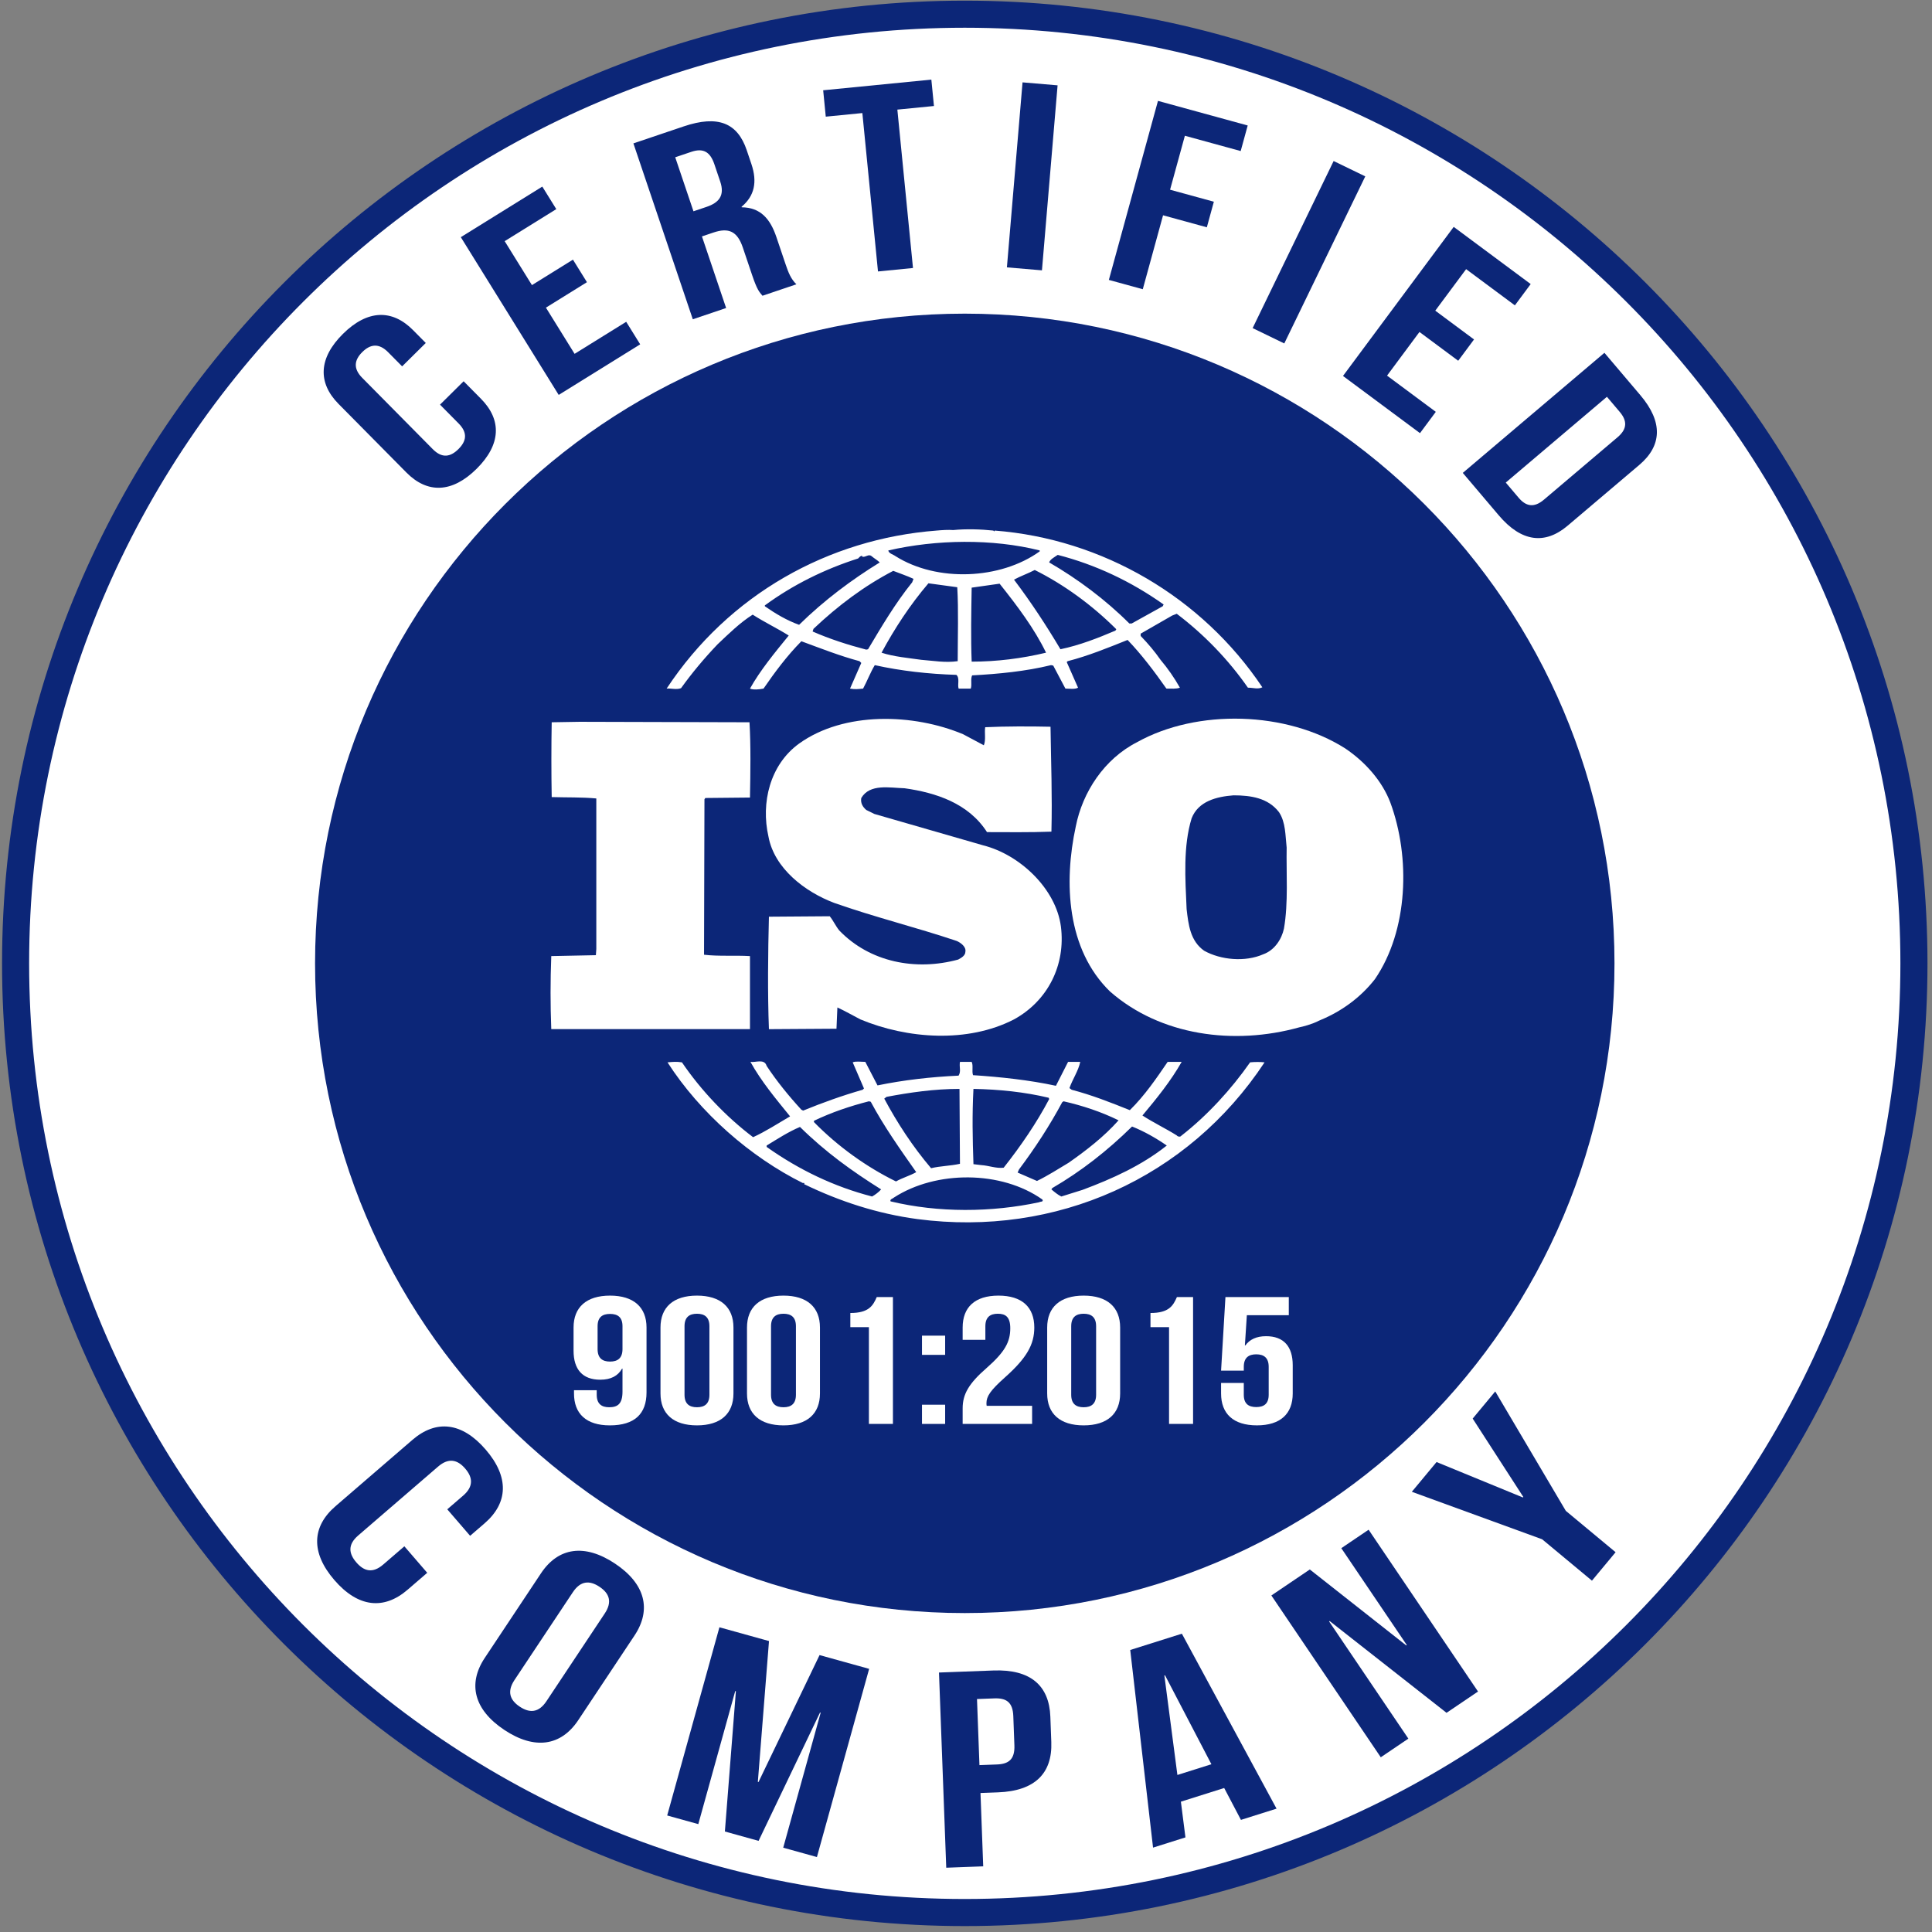
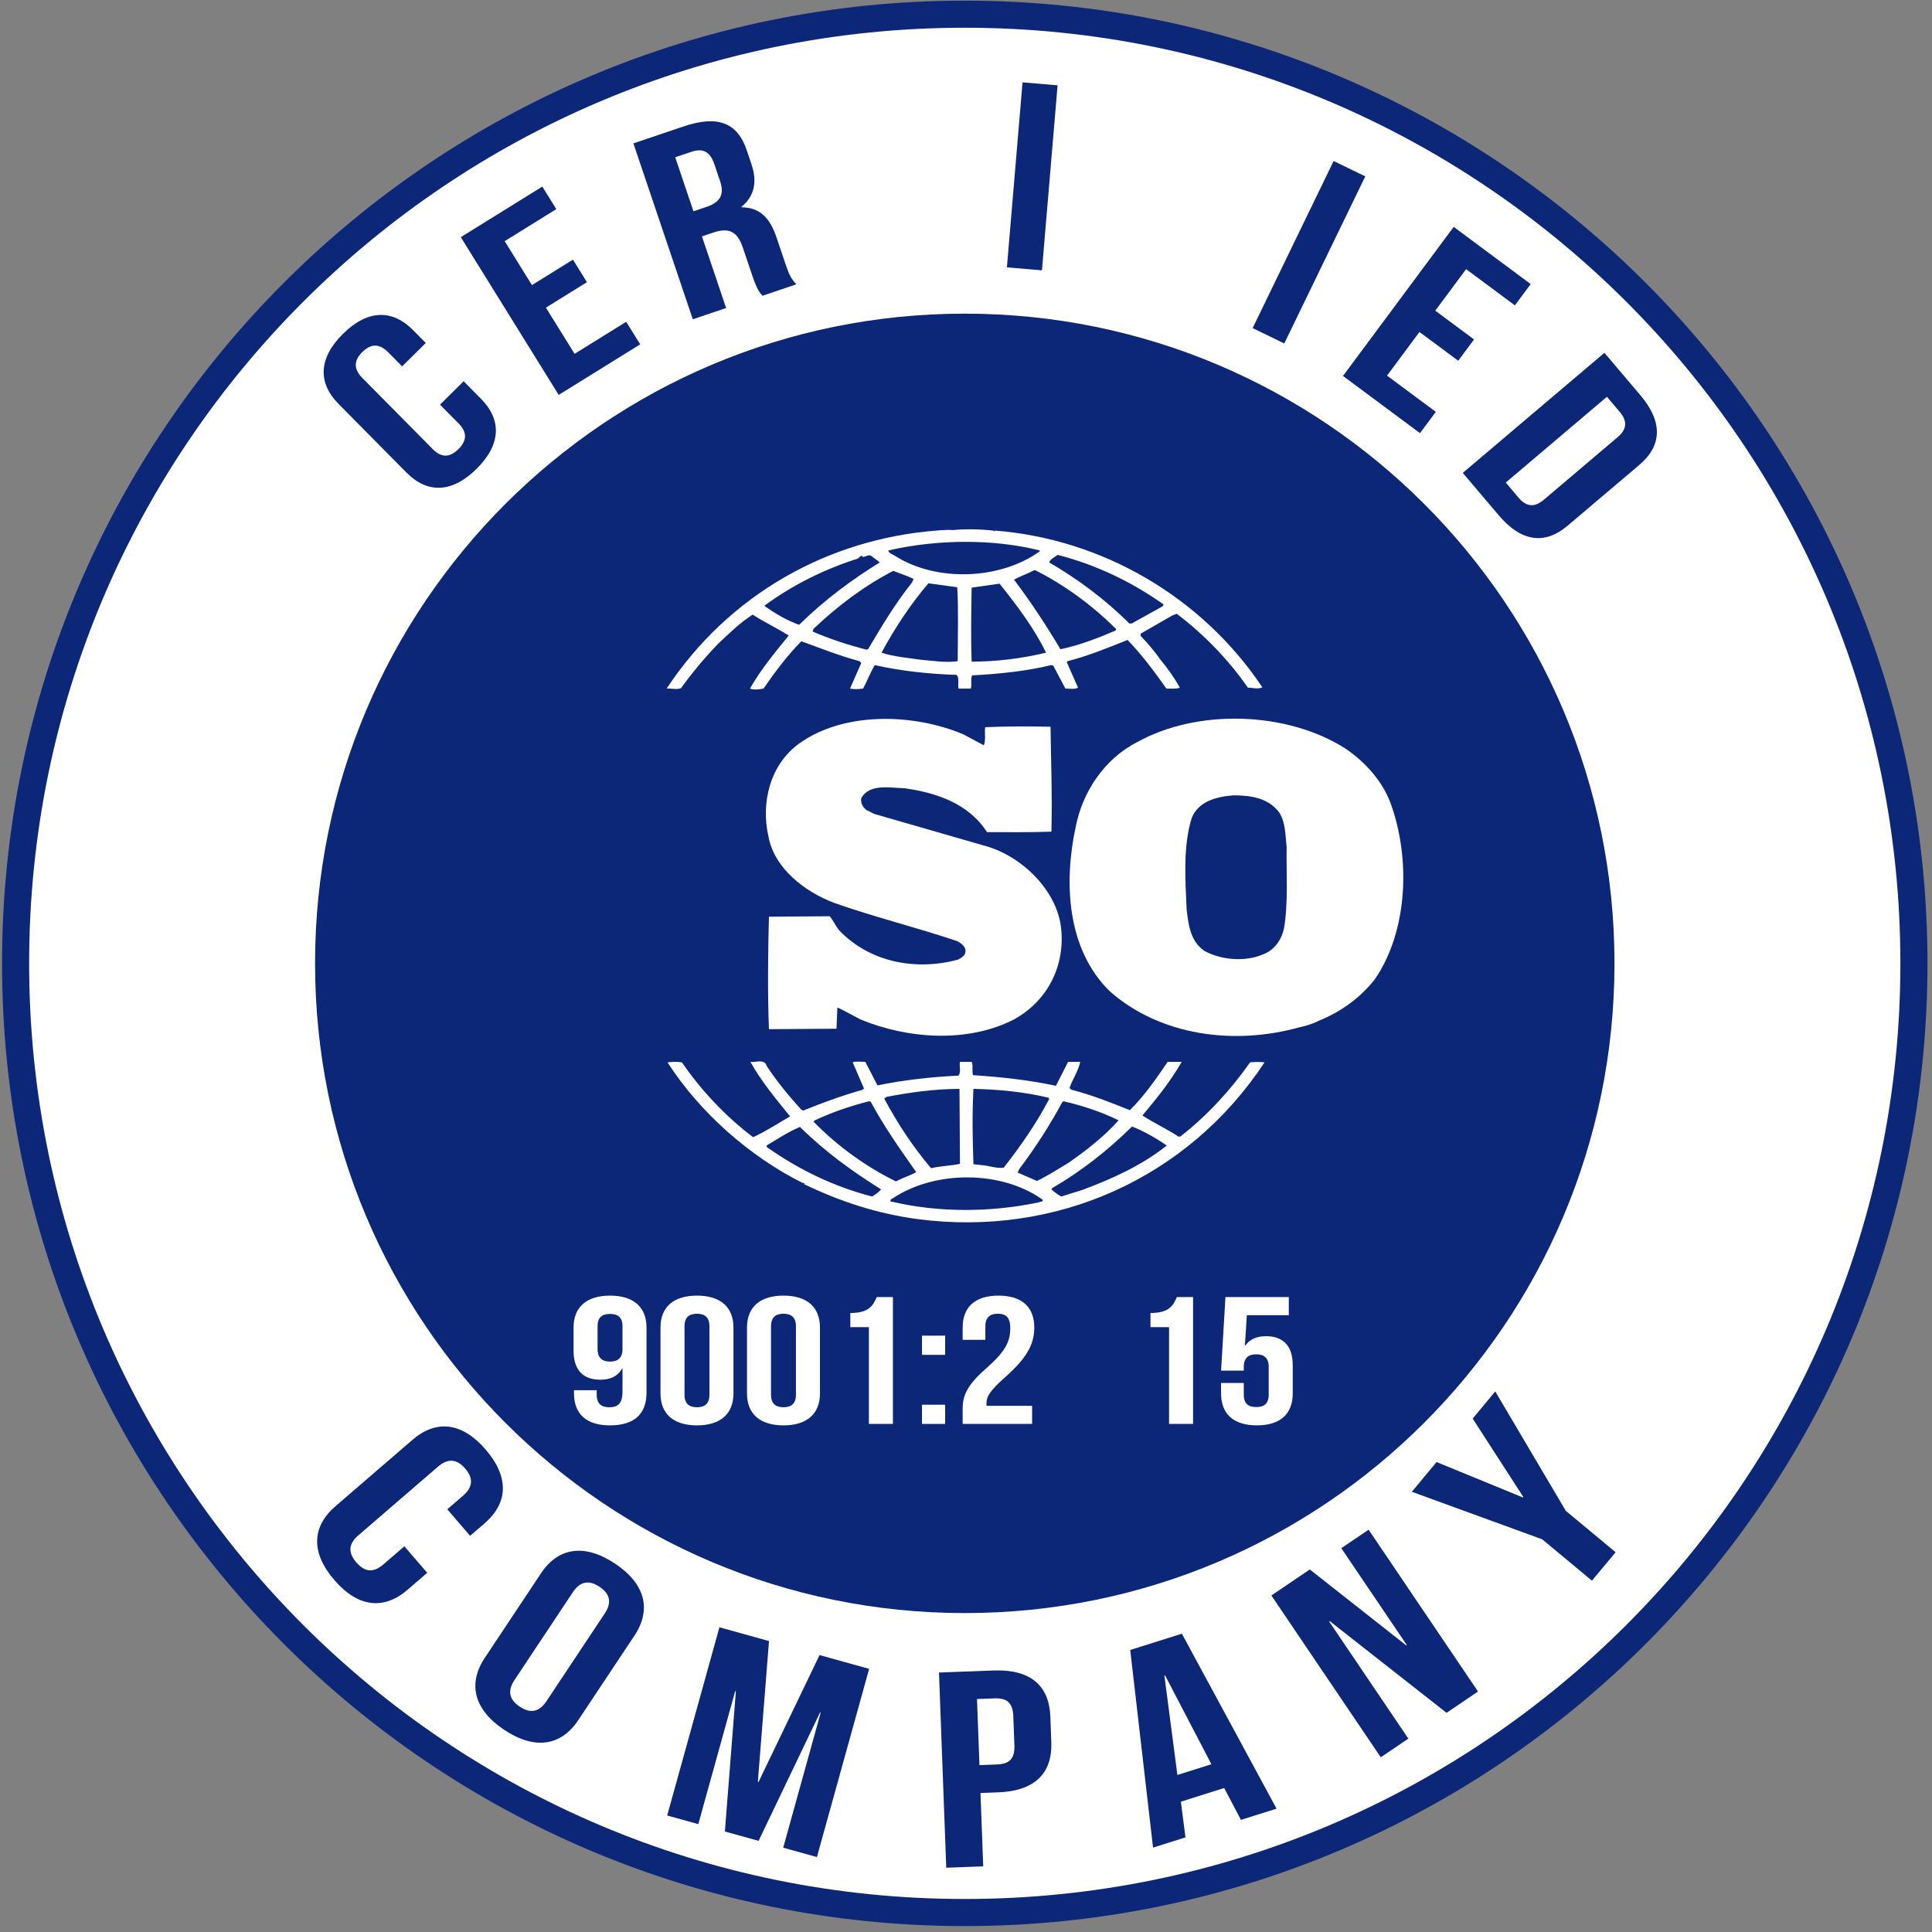
<svg xmlns="http://www.w3.org/2000/svg" width="214" height="214" viewBox="0 0 214 214" fill="none">
  <rect x="0" y="0" width="214" height="214" fill="#808080" stroke="none" />
  <path d="M106.863 211.844C164.928 211.844 211.999 164.773 211.999 106.708C211.999 48.643 164.928 1.572 106.863 1.572C48.798 1.572 1.727 48.643 1.727 106.708C1.727 164.773 48.798 211.844 106.863 211.844Z" fill="white" stroke="#0C2678" stroke-width="3" stroke-miterlimit="10" />
  <path d="M106.864 178.674C146.61 178.674 178.83 146.454 178.83 106.708C178.83 66.963 146.61 34.742 106.864 34.742C67.119 34.742 34.898 66.963 34.898 106.708C34.898 146.454 67.119 178.674 106.864 178.674Z" fill="#0C2678" />
  <path d="M153.998 88.884C153.098 86.524 151.252 84.417 149.005 82.9C142.518 78.781 132.632 78.485 125.949 82.209C122.303 84.069 119.909 87.749 119.162 91.534C117.811 97.757 118.158 105.161 122.951 109.824C128.544 114.725 136.678 115.808 143.913 113.795C144.256 113.729 145.346 113.456 146.098 113.056L146.311 112.965C148.557 112.031 150.7 110.51 152.299 108.45C155.992 103.054 156.245 94.963 153.998 88.884ZM142.218 102.858C141.966 104.037 141.171 105.262 139.92 105.704C137.926 106.581 135.231 106.339 133.384 105.313C131.837 104.23 131.637 102.419 131.437 100.703C131.285 97.322 131.042 93.741 131.989 90.647C132.732 88.731 134.779 88.24 136.629 88.096C138.576 88.096 140.467 88.392 141.67 89.96C142.418 91.085 142.37 92.559 142.518 93.884C142.465 96.679 142.717 100.012 142.218 102.858Z" fill="white" />
-   <path d="M83.071 105.903C81.424 105.803 79.577 105.946 77.983 105.751L78.03 88.534L78.13 88.39L83.071 88.342C83.124 85.548 83.171 82.55 83.019 80.003L64.208 79.951L61.11 80.003C61.062 82.602 61.062 85.639 61.11 88.29C62.809 88.342 64.404 88.29 66.051 88.442V105.116L66.003 105.802L61.062 105.902C60.958 108.643 60.958 111.294 61.062 113.993H83.071V105.903Z" fill="white" />
  <path d="M138.47 117.671C136.376 120.665 133.73 123.559 130.84 125.81C130.736 125.962 130.436 125.905 130.341 125.762C129.089 124.98 127.742 124.341 126.543 123.559C128.142 121.648 129.69 119.735 130.888 117.619H129.337C128.094 119.44 126.795 121.352 125.147 122.968C122.949 122.087 120.954 121.3 118.707 120.709L118.459 120.522C118.807 119.531 119.454 118.602 119.654 117.619H118.307L116.961 120.269C114.019 119.631 110.773 119.287 107.779 119.092C107.627 118.653 107.827 118.015 107.627 117.618H106.332C106.228 118.209 106.48 118.653 106.18 119.144C103.086 119.287 100.092 119.63 97.198 120.226L95.847 117.618C95.352 117.618 94.799 117.523 94.451 117.671L95.698 120.565L95.55 120.709C93.299 121.352 91.109 122.139 88.963 123.017L88.763 122.917C87.365 121.396 86.017 119.736 84.918 118.067C84.671 117.229 83.671 117.719 83.124 117.619C84.319 119.779 85.918 121.69 87.513 123.655C86.165 124.441 84.823 125.319 83.418 125.962C80.424 123.703 77.635 120.761 75.537 117.672C74.936 117.577 74.541 117.619 73.938 117.672C77.531 123.265 83.124 128.166 88.965 131.06C88.965 131.06 88.965 131.016 89.016 131.016C89.059 131.016 89.159 131.107 89.059 131.16C93.004 133.072 97.198 134.445 101.639 135.036C116.962 137.044 131.587 130.525 140.07 117.672C139.626 117.618 138.97 117.618 138.47 117.671ZM117.66 122.086L117.807 121.986C119.958 122.476 122 123.164 123.898 124.093C122.299 125.904 120.253 127.478 118.359 128.799C117.212 129.485 116.06 130.228 114.861 130.81L112.719 129.88L112.867 129.541C114.667 127.14 116.266 124.684 117.66 122.086ZM107.826 120.612C110.673 120.665 113.519 120.96 116.161 121.594L116.213 121.742C114.818 124.388 113.068 126.943 111.172 129.343C110.321 129.442 109.525 129.103 108.678 129.052L107.826 128.951C107.727 126.057 107.674 123.507 107.826 120.612ZM98.197 121.495C100.791 121.005 103.485 120.613 106.279 120.613L106.331 128.909C105.28 129.148 104.133 129.148 103.133 129.399C101.086 126.987 99.391 124.389 97.945 121.69L98.197 121.495ZM90.157 124.146C92.109 123.211 94.151 122.521 96.246 121.986L96.45 122.038C97.892 124.737 99.691 127.284 101.487 129.834C100.792 130.229 99.939 130.468 99.245 130.864C95.951 129.247 92.805 126.988 90.159 124.29V124.146H90.157ZM96.597 132.532C92.403 131.449 88.51 129.586 84.918 127.039V126.887C86.117 126.157 87.317 125.371 88.611 124.827C91.457 127.631 94.398 129.737 97.597 131.745C97.344 132.041 96.945 132.337 96.597 132.532ZM115.114 133.166C109.826 134.3 103.932 134.345 98.644 133.071C98.543 132.827 98.891 132.776 99.043 132.632C103.685 129.638 110.921 129.638 115.466 132.87C115.614 133.166 115.213 133.071 115.114 133.166ZM119.906 131.797L117.56 132.532C117.16 132.337 116.812 132.041 116.46 131.745L116.56 131.597C119.754 129.737 122.648 127.478 125.394 124.779C126.741 125.318 128.04 126.057 129.24 126.886C126.447 129.104 123.2 130.568 119.906 131.797Z" fill="white" />
  <path d="M75.437 76.225C76.636 74.556 77.984 72.94 79.479 71.371C80.774 70.145 81.973 68.968 83.372 68.082C84.671 68.916 86.118 69.611 87.365 70.394C85.818 72.297 84.223 74.218 83.072 76.274C83.42 76.426 84.072 76.378 84.572 76.274C85.819 74.462 87.166 72.645 88.765 71.029C90.907 71.816 93.006 72.646 95.205 73.236L95.401 73.432L94.154 76.274C94.706 76.378 95.054 76.326 95.601 76.274C96.049 75.444 96.396 74.514 96.896 73.675C99.794 74.318 102.841 74.657 105.935 74.752C106.334 75.1 106.035 75.834 106.183 76.273H107.53C107.677 75.79 107.482 75.243 107.677 74.808C110.576 74.656 113.617 74.36 116.42 73.674L116.664 73.726L118.011 76.273C118.463 76.273 119.058 76.377 119.41 76.173L118.159 73.335L118.263 73.235C120.553 72.644 122.704 71.762 124.899 70.884C126.451 72.5 127.893 74.413 129.197 76.272C129.744 76.272 130.292 76.324 130.692 76.172C130.092 75.099 129.341 74.021 128.545 73.082C127.893 72.152 127.198 71.322 126.346 70.44V70.188L129.84 68.181L130.344 67.985C133.385 70.288 136.079 73.082 138.226 76.172C138.825 76.172 139.326 76.376 139.825 76.129C133.134 66.126 122.104 59.695 110.181 58.769L110.128 58.865L110.028 58.769C108.681 58.625 107.03 58.569 105.583 58.712C105.036 58.669 104.388 58.712 103.736 58.769C91.76 59.694 80.732 65.83 73.84 76.272C74.338 76.225 74.937 76.424 75.437 76.225ZM96.151 71.914L95.951 71.957C93.905 71.422 91.905 70.779 90.011 69.949L90.107 69.653C92.853 67.055 95.747 64.895 98.941 63.231C99.692 63.527 100.44 63.77 101.187 64.117L101.039 64.5C99.141 66.86 97.646 69.407 96.151 71.914ZM106.081 73.235C104.686 73.431 103.439 73.192 102.035 73.083C100.692 72.888 98.993 72.744 97.646 72.297C99.093 69.611 100.792 67.009 102.839 64.61L106.032 65.045C106.181 67.59 106.081 70.537 106.081 73.235ZM107.628 73.287C107.528 70.68 107.58 67.79 107.628 65.091C108.627 64.948 109.722 64.796 110.722 64.652C112.669 67.098 114.568 69.61 115.867 72.295C113.168 72.94 110.421 73.287 107.628 73.287ZM123.553 69.85C121.602 70.68 119.604 71.467 117.461 71.914C115.915 69.315 114.22 66.717 112.316 64.205C113.015 63.823 113.868 63.527 114.614 63.136C117.865 64.753 121.006 67.056 123.648 69.697L123.553 69.85ZM117.161 61.463C121.355 62.545 125.296 64.405 128.89 66.956L128.79 67.152L125.348 69.064H125.096C122.454 66.422 119.36 64.119 116.213 62.298C116.314 61.954 116.813 61.707 117.161 61.463ZM115.167 60.972V61.072C110.822 64.205 103.786 64.5 99.197 61.607C98.941 61.411 98.445 61.315 98.393 60.972C103.686 59.751 109.922 59.651 115.167 60.972ZM84.719 67.056C87.865 64.753 91.359 63.036 95.053 61.859C95.205 61.707 95.301 61.564 95.5 61.564V61.664C95.9 61.76 96.2 61.316 96.547 61.608C96.847 61.86 97.199 62.055 97.447 62.299C94.353 64.206 91.307 66.466 88.513 69.208C87.166 68.725 85.919 67.987 84.72 67.153V67.056H84.719Z" fill="white" />
  <path d="M106.133 106.287C101.44 107.565 96.347 106.591 92.954 103.055C92.558 102.564 92.307 101.981 91.906 101.49L85.171 101.539C85.067 105.509 85.019 110.072 85.171 113.997L92.654 113.949L92.754 111.594C93.606 111.984 94.453 112.475 95.301 112.914C100.493 115.074 107.177 115.565 112.318 112.914C116.064 110.859 118.062 106.888 117.51 102.611C116.963 98.448 112.97 94.668 108.928 93.643L96.848 90.158L95.952 89.715C95.552 89.376 95.301 88.937 95.4 88.394C96.348 86.777 98.546 87.269 100.193 87.312C103.687 87.803 107.28 88.981 109.327 92.17C111.521 92.17 114.067 92.213 116.462 92.118C116.562 88.098 116.419 84.57 116.362 80.498C114.116 80.446 111.37 80.446 109.127 80.55C109.027 81.132 109.223 81.962 108.975 82.553L106.681 81.328C101.189 79.025 93.502 78.782 88.513 82.363C85.267 84.714 84.272 88.937 85.119 92.661C85.766 96.19 89.16 98.788 92.406 100.013C96.847 101.582 101.488 102.716 105.986 104.232C106.433 104.432 107.029 104.876 106.933 105.415C106.932 105.848 106.48 106.101 106.133 106.287Z" fill="white" />
  <path d="M71.613 154.229C71.613 156.598 70.306 157.883 67.548 157.883C64.935 157.883 63.58 156.598 63.58 154.35V153.989H66.096V154.491C66.096 155.494 66.628 155.876 67.475 155.876C68.419 155.876 68.951 155.495 68.951 154.149V151.6H68.903C68.443 152.403 67.669 152.825 66.483 152.825C64.523 152.825 63.531 151.681 63.531 149.613V147.043C63.531 144.795 64.959 143.51 67.572 143.51C70.185 143.51 71.613 144.795 71.613 147.043V154.229ZM68.951 149.432V146.903C68.951 145.899 68.419 145.538 67.572 145.538C66.725 145.538 66.193 145.899 66.193 146.903V149.432C66.193 150.436 66.725 150.817 67.572 150.817C68.419 150.817 68.951 150.436 68.951 149.432Z" fill="white" />
  <path d="M73.16 147.043C73.16 144.795 74.588 143.51 77.201 143.51C79.814 143.51 81.242 144.795 81.242 147.043V154.35C81.242 156.598 79.814 157.883 77.201 157.883C74.588 157.883 73.16 156.598 73.16 154.35V147.043ZM75.822 154.491C75.822 155.494 76.354 155.876 77.201 155.876C78.048 155.876 78.58 155.495 78.58 154.491V146.903C78.58 145.899 78.048 145.518 77.201 145.518C76.354 145.518 75.822 145.899 75.822 146.903V154.491Z" fill="white" />
  <path d="M82.742 147.043C82.742 144.795 84.17 143.51 86.783 143.51C89.396 143.51 90.824 144.795 90.824 147.043V154.35C90.824 156.598 89.396 157.883 86.783 157.883C84.17 157.883 82.742 156.598 82.742 154.35V147.043ZM85.404 154.491C85.404 155.494 85.936 155.876 86.783 155.876C87.63 155.876 88.162 155.495 88.162 154.491V146.903C88.162 145.899 87.63 145.518 86.783 145.518C85.936 145.518 85.404 145.899 85.404 146.903V154.491Z" fill="white" />
  <path d="M94.188 145.436C96.245 145.436 96.704 144.613 97.115 143.67H98.906V157.722H96.245V147.002H94.188V145.436Z" fill="white" />
  <path d="M104.69 147.945V150.073H102.125V147.945H104.69ZM104.69 155.594V157.722H102.125V155.594H104.69Z" fill="white" />
  <path d="M110.524 145.517C109.677 145.517 109.145 145.898 109.145 146.902V148.408H106.629V147.043C106.629 144.795 107.984 143.51 110.597 143.51C113.21 143.51 114.565 144.795 114.565 147.043C114.565 148.91 113.742 150.416 111.274 152.604C109.701 154.009 109.266 154.672 109.266 155.415C109.266 155.515 109.266 155.615 109.29 155.716H114.323V157.723H106.629V155.996C106.629 154.43 107.307 153.246 109.291 151.52C111.323 149.733 111.904 148.629 111.904 147.124C111.903 145.859 111.37 145.517 110.524 145.517Z" fill="white" />
-   <path d="M115.992 147.043C115.992 144.795 117.42 143.51 120.033 143.51C122.646 143.51 124.074 144.795 124.074 147.043V154.35C124.074 156.598 122.646 157.883 120.033 157.883C117.42 157.883 115.992 156.598 115.992 154.35V147.043ZM118.654 154.491C118.654 155.494 119.186 155.876 120.033 155.876C120.88 155.876 121.412 155.495 121.412 154.491V146.903C121.412 145.899 120.88 145.518 120.033 145.518C119.186 145.518 118.654 145.899 118.654 146.903V154.491Z" fill="white" />
  <path d="M127.434 145.436C129.491 145.436 129.951 144.613 130.362 143.67H132.152V157.722H129.491V147.002H127.434V145.436Z" fill="white" />
  <path d="M137.77 153.185V154.49C137.77 155.493 138.302 155.855 139.149 155.855C139.996 155.855 140.528 155.494 140.528 154.49V151.398C140.528 150.394 139.996 150.013 139.149 150.013C138.302 150.013 137.77 150.394 137.77 151.398V151.82H135.254L135.738 143.67H142.755V145.677H138.109L137.891 149.029H137.939C138.423 148.367 139.173 148.005 140.238 148.005C142.198 148.005 143.19 149.149 143.19 151.217V154.349C143.19 156.597 141.835 157.882 139.222 157.882C136.609 157.882 135.254 156.597 135.254 154.349V153.185H137.77Z" fill="white" />
  <path d="M51.355 42.231L53.277 44.173C55.591 46.512 55.504 49.244 52.785 51.934C50.066 54.624 47.334 54.682 45.02 52.343L37.499 44.74C35.185 42.401 35.272 39.669 37.991 36.979C40.71 34.289 43.442 34.231 45.756 36.57L47.161 37.99L44.543 40.581L42.993 39.015C41.96 37.97 41.014 38.122 40.133 38.993C39.252 39.865 39.091 40.81 40.124 41.854L47.934 49.749C48.967 50.794 49.893 50.621 50.774 49.75C51.655 48.878 51.837 47.954 50.804 46.91L48.738 44.821L51.355 42.231Z" fill="#0C2678" />
  <path d="M58.921 31.58L63.464 28.76L65.013 31.256L60.47 34.076L63.645 39.193L69.362 35.645L70.911 38.141L61.885 43.743L51.043 26.27L60.069 20.668L61.618 23.164L55.901 26.712L58.921 31.58Z" fill="#0C2678" />
  <path d="M84.457 32.759C84.086 32.326 83.849 32.065 83.313 30.479L82.279 27.417C81.668 25.608 80.704 25.189 79.027 25.756L77.752 26.186L80.43 34.118L76.739 35.365L70.16 15.882L75.73 14.001C79.555 12.709 81.697 13.629 82.712 16.635L83.229 18.166C83.906 20.17 83.566 21.711 82.138 22.906L82.157 22.962C84.219 22.979 85.311 24.222 85.997 26.254L87.012 29.26C87.332 30.206 87.6 30.891 88.213 31.49L84.457 32.759ZM74.792 17.42L76.813 23.404L78.256 22.917C79.632 22.452 80.302 21.668 79.775 20.109L79.127 18.189C78.657 16.797 77.88 16.378 76.571 16.82L74.792 17.42Z" fill="#0C2678" />
-   <path d="M91.18 9.999L103.162 8.818L103.45 11.742L99.397 12.141L101.128 29.686L97.251 30.068L95.52 12.523L91.467 12.922L91.18 9.999Z" fill="#0C2678" />
  <path d="M113.263 9.123L117.145 9.452L115.413 29.944L111.531 29.615L113.263 9.123Z" fill="#0C2678" />
-   <path d="M129.604 21.014L134.454 22.344L133.677 25.177L128.827 23.848L126.581 32.036L122.824 31.006L128.264 11.174L138.203 13.899L137.426 16.732L131.244 15.037L129.604 21.014Z" fill="#0C2678" />
  <path d="M147.721 17.836L151.226 19.536L142.255 38.043L138.75 36.343L147.721 17.836Z" fill="#0C2678" />
  <path d="M158.979 34.411L163.272 37.6L161.52 39.959L157.228 36.771L153.637 41.607L159.038 45.618L157.286 47.977L148.758 41.643L161.021 25.131L169.549 31.465L167.797 33.824L162.396 29.813L158.979 34.411Z" fill="#0C2678" />
  <path d="M177.715 39.08L181.701 43.78C184.22 46.752 184.09 49.369 181.58 51.497L173.646 58.224C171.136 60.352 168.532 60.053 166.012 57.081L162.027 52.381L177.715 39.08ZM177.993 43.951L166.787 53.452L168.207 55.127C169.009 56.073 169.893 56.298 171.014 55.347L179.172 48.431C180.292 47.481 180.215 46.572 179.413 45.627L177.993 43.951Z" fill="#0C2678" />
  <path d="M47.322 174.213L45.145 176.09C42.523 178.351 39.662 178.062 37.034 175.015C34.406 171.968 34.541 169.096 37.163 166.835L45.684 159.488C48.306 157.227 51.167 157.516 53.795 160.563C56.423 163.61 56.287 166.482 53.665 168.743L52.073 170.115L49.542 167.181L51.298 165.667C52.468 164.658 52.378 163.653 51.526 162.666C50.674 161.678 49.694 161.441 48.524 162.45L39.675 170.08C38.505 171.089 38.619 172.073 39.47 173.061C40.322 174.048 41.278 174.306 42.449 173.297L44.79 171.279L47.322 174.213Z" fill="#0C2678" />
  <path d="M59.92 174.273C61.836 171.39 64.761 170.959 68.112 173.186C71.463 175.413 72.198 178.277 70.282 181.16L64.055 190.53C62.139 193.413 59.213 193.844 55.863 191.617C52.512 189.39 51.777 186.526 53.693 183.643L59.92 174.273ZM56.986 186.092C56.131 187.379 56.488 188.322 57.574 189.043C58.66 189.765 59.667 189.729 60.523 188.442L66.99 178.712C67.845 177.425 67.488 176.482 66.402 175.761C65.316 175.039 64.309 175.075 63.453 176.362L56.986 186.092Z" fill="#0C2678" />
  <path d="M83.944 197.37L84.016 197.39L90.779 183.327L96.272 184.852L90.487 205.698L86.754 204.662L90.902 189.712L90.83 189.692L84.025 203.905L80.292 202.869L81.511 187.33L81.439 187.31L77.348 202.051L73.902 201.094L79.687 180.248L85.179 181.773L83.944 197.37Z" fill="#0C2678" />
  <path d="M116.343 190.15L116.448 192.961C116.577 196.421 114.636 198.38 110.541 198.532L108.605 198.604L108.907 206.727L104.812 206.88L104.008 185.259L110.039 185.034C114.134 184.882 116.215 186.691 116.343 190.15ZM108.218 188.195L108.49 195.515L110.426 195.443C111.729 195.394 112.418 194.874 112.361 193.33L112.24 190.087C112.183 188.542 111.457 188.075 110.154 188.123L108.218 188.195Z" fill="#0C2678" />
  <path d="M141.398 200.337L137.454 201.581L135.598 198.05L130.802 199.564L131.307 203.521L127.719 204.653L125.191 182.762L130.911 180.957L141.398 200.337ZM130.416 196.606L134.182 195.417L129.044 185.564L128.973 185.586L130.416 196.606Z" fill="#0C2678" />
  <path d="M147.282 179.558L147.22 179.6L155.998 192.581L152.943 194.647L140.824 176.724L145.083 173.844L155.763 182.256L155.825 182.214L148.571 171.486L151.595 169.441L163.714 187.364L160.227 189.722L147.282 179.558Z" fill="#0C2678" />
  <path d="M170.819 170.501L156.383 165.239L159.122 161.944L168.682 165.867L168.73 165.81L163.123 157.131L165.623 154.123L173.438 167.35L178.953 171.933L176.334 175.084L170.819 170.501Z" fill="#0C2678" />
</svg>